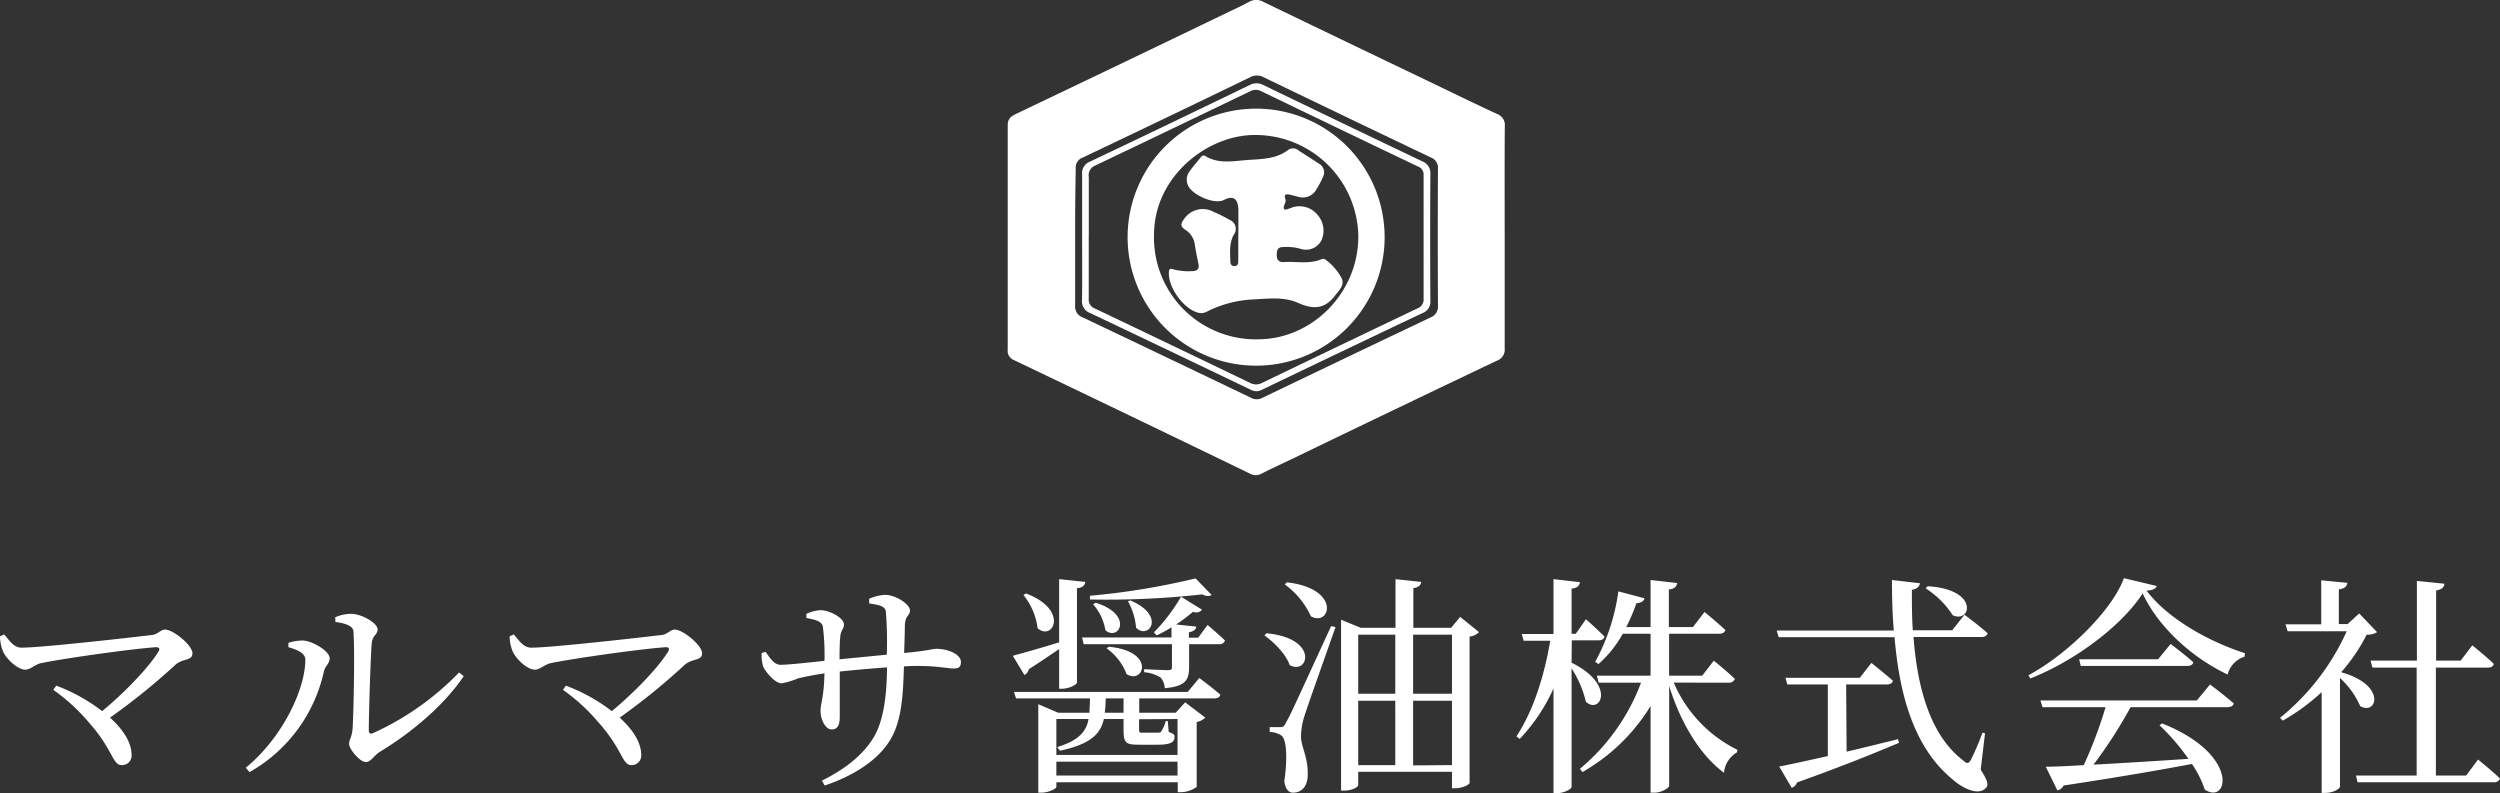
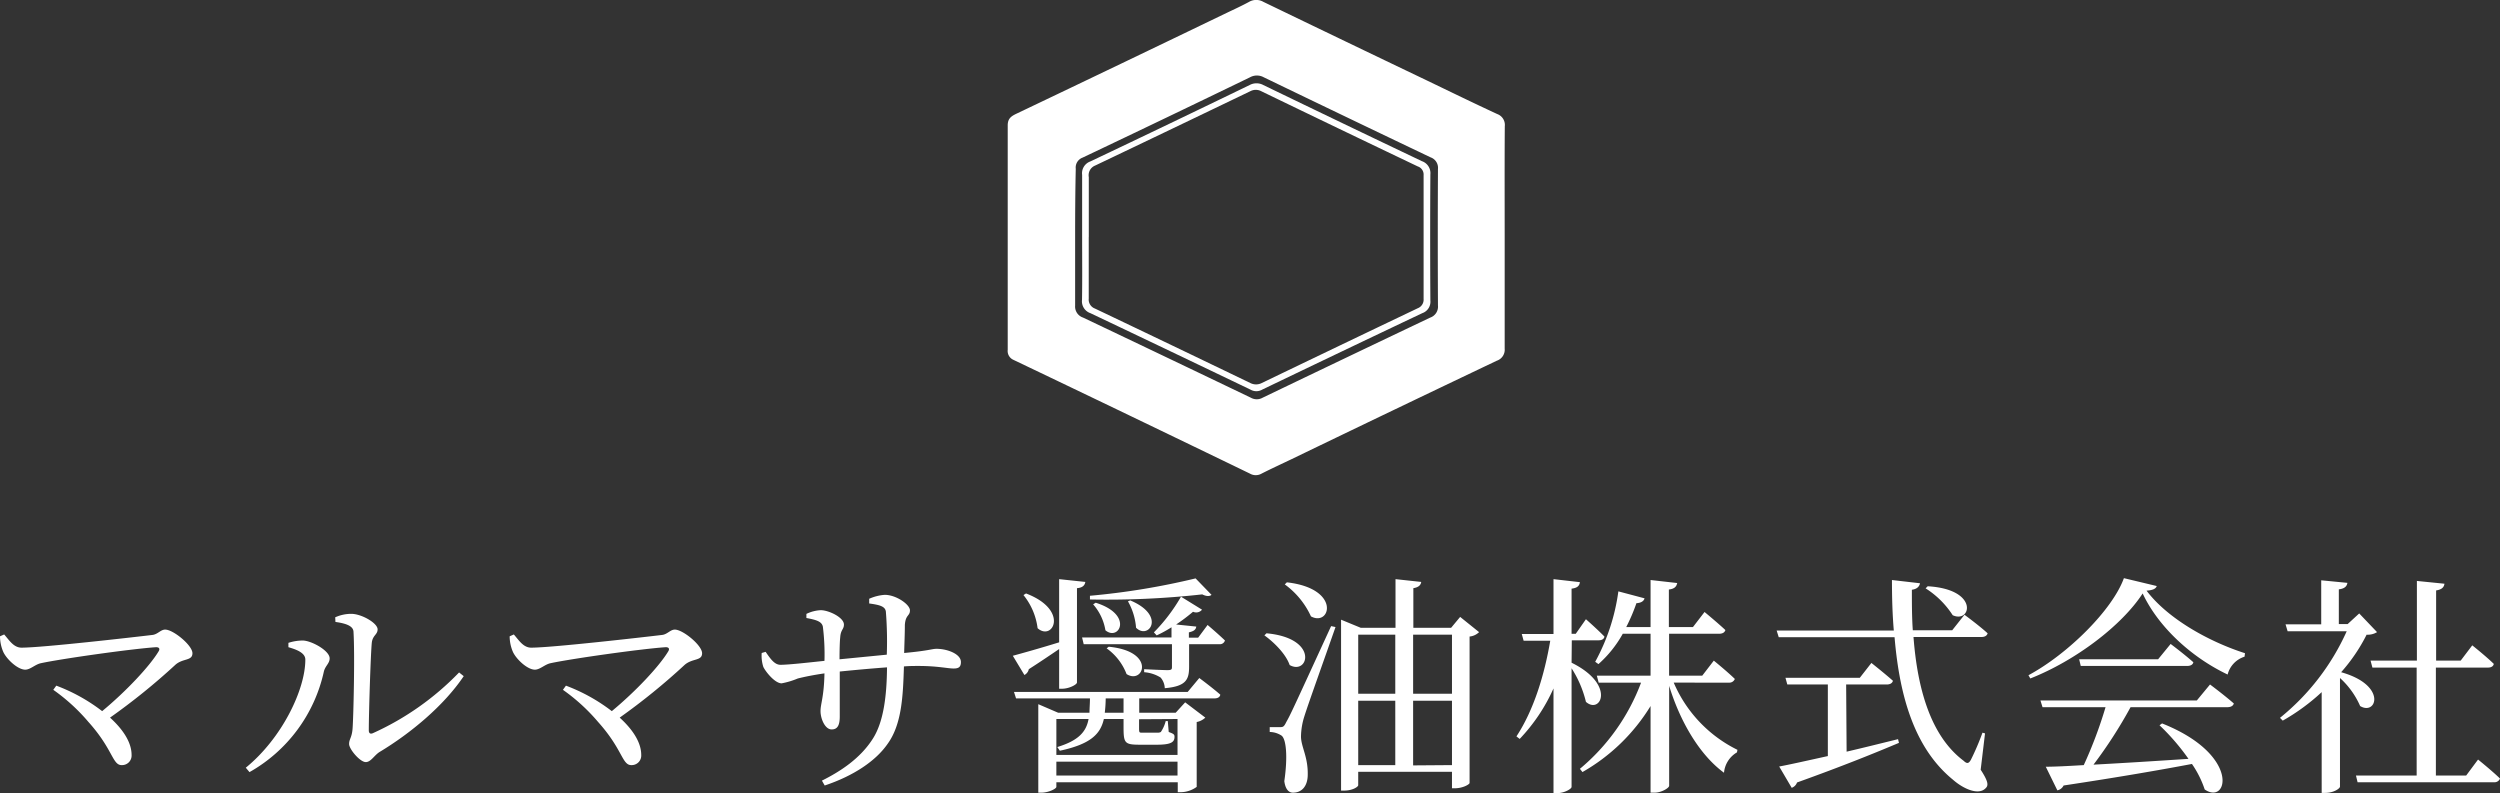
<svg xmlns="http://www.w3.org/2000/svg" viewBox="0 0 431.67 136.95">
  <rect x="0" y="0" width="431.67" height="136.95" fill="#333333" stroke="none" />
  <defs>
    <style>.cls-1{fill:#fff}</style>
  </defs>
  <g id="レイヤー_2" data-name="レイヤー 2">
    <g id="レイヤー_7" data-name="レイヤー 7">
      <path class="cls-1" d="M.72 109.55c.88 1 1.64 2.28 3 2.28 3.56 0 19.32-1.8 22.64-2.2.88-.12 1.4-.92 2.16-.92 1.4 0 4.71 2.72 4.71 4.08s-1.64.84-2.95 2A111.25 111.25 0 0 1 19 123.91c2.2 2 3.72 4.24 3.72 6.44a1.65 1.65 0 0 1-1.72 1.76c-1.6 0-1.48-2.72-5.72-7.44a32.35 32.35 0 0 0-6.08-5.56l.52-.72a30.51 30.51 0 0 1 7.92 4.4c4.16-3.44 8.2-7.76 9.72-10.28.32-.48.12-.76-.4-.76-4.24.28-16.36 2-19.88 2.76-1 .2-1.84 1.12-2.72 1.12-1.32 0-3.24-1.84-3.8-3.08a6.9 6.9 0 0 1-.56-2.68zm49.08 2.2V111a8 8 0 0 1 2.56-.4c1.52.08 4.56 1.76 4.56 3.08 0 .88-.76 1.28-1 2.28a26.44 26.44 0 0 1-12.84 17.36l-.64-.76c6.28-5.12 10.28-13.52 10.28-18.64.04-1.29-1.84-1.85-2.92-2.17zm8.08-5.16a6.76 6.76 0 0 1 2.76-.6c1.8 0 4.56 1.6 4.56 2.68 0 .92-.84 1-1 2.28-.2 2-.52 12.16-.52 15.16 0 .52.28.68.72.48a48.26 48.26 0 0 0 14.87-10.48l.8.64c-3.44 5.12-9.19 9.88-14.51 13.08-.92.56-1.52 1.76-2.4 1.76-1 0-2.88-2.24-2.88-3.12s.48-1.08.6-2.68c.16-2.2.4-12.8.16-16.64 0-1-1.12-1.48-3.12-1.76zm30.84 2.96c.88 1 1.64 2.28 3 2.28 3.56 0 19.32-1.8 22.64-2.2.88-.12 1.4-.92 2.16-.92 1.4 0 4.71 2.72 4.71 4.08s-1.64.84-3 2a111.25 111.25 0 0 1-11.23 9.12c2.2 2 3.72 4.24 3.72 6.44a1.65 1.65 0 0 1-1.72 1.76c-1.6 0-1.48-2.72-5.72-7.44a32.35 32.35 0 0 0-6.08-5.56l.52-.72a30.51 30.51 0 0 1 7.92 4.4c4.16-3.44 8.2-7.76 9.72-10.28.32-.48.12-.76-.4-.76-4.24.28-16.36 2-19.88 2.76-1 .2-1.84 1.12-2.72 1.12-1.32 0-3.24-1.84-3.8-3.08a6.9 6.9 0 0 1-.56-2.68zm61.36-6.16a8 8 0 0 1 2.68-.68c2 0 4.36 1.68 4.36 2.68s-.76.72-.88 2.52c0 1.44-.08 3.28-.12 4.84 4.36-.4 4.76-.72 5.6-.72 1.83 0 4.2.88 4.2 2.28 0 .88-.41 1.12-1.25 1.12-1.08 0-2.75-.44-6.07-.44-.76 0-1.6 0-2.52.08-.16 5.12-.36 10-2.84 13.4-2 2.88-5.8 5.48-10.84 7.16l-.48-.84c3.12-1.56 6.64-3.8 8.84-7.32 1.88-3 2.36-7.6 2.4-12.24-2.8.2-5.76.48-8.16.72v7.76c0 1.6-.44 2.24-1.4 2.24-1.16 0-1.92-1.88-1.92-3.16s.6-2.44.68-6.52c-1.92.28-3.48.6-4.6.88a13.49 13.49 0 0 1-2.8.84c-1.16 0-2.76-2-3.16-2.84a6.39 6.39 0 0 1-.28-2.4l.68-.2c.8 1.16 1.52 2.24 2.56 2.24 1.48 0 5.24-.44 7.6-.68a38.66 38.66 0 0 0-.28-5.92c-.2-.88-1.12-1.16-2.84-1.48V106a6.33 6.33 0 0 1 2.48-.64c1.36 0 4 1.24 4 2.48 0 .84-.56.88-.64 2.2-.08.72-.12 2.24-.12 3.8l8.16-.8a64.14 64.14 0 0 0-.16-7.44c-.12-.92-1.12-1.16-2.88-1.4zm32.8 8.68c-1.36.92-3.12 2.12-5.24 3.48a1.45 1.45 0 0 1-.76 1l-2-3.32c1.48-.4 4.64-1.28 8-2.32V100l4.52.48c-.08.56-.44 1-1.44 1.08v16.28c0 .36-1.36 1.08-2.56 1.08h-.52zm24.2 5s2.27 1.68 3.63 2.88c-.08.44-.48.64-1 .64h-13v2.48H203l1.64-1.8 3.48 2.64a3 3 0 0 1-1.49.76v11.2a4.83 4.83 0 0 1-2.75.92h-.52v-1.72H182.4v.8c0 .32-1.36 1-2.6 1h-.52v-15.28l3.44 1.48h5.4c0-.76.08-1.56.08-2.48h-12.76l-.36-1.12h30zm-29.92-14.6c7.56 2.88 4.6 8.32 2 6a11.32 11.32 0 0 0-2.44-5.72zm19.52 21.72v1.32c0 1 0 1 .56 1h2.6a1.08 1.08 0 0 0 .6-.12 6 6 0 0 0 .84-1.88h.36l.16 1.88c.88.32 1 .44 1 .84 0 .92-.6 1.36-3.08 1.36h-2.8c-2.76 0-2.92-.24-2.92-3.12v-1.32h-3.4c-.6 2.68-2.4 4.36-7.6 5.48l-.44-.64c3.68-1.12 5-2.64 5.4-4.84h-5.56v6.2h20.92v-6.2zm6.64 9.72v-2.4H182.4v2.4zm5.19-26s1.84 1.56 3 2.68a.91.91 0 0 1-1 .64h-5.19v3.88c0 2.2-.48 3.4-4.2 3.72a3 3 0 0 0-.72-1.84 6.22 6.22 0 0 0-2.84-.92v-.52s3.2.16 4 .16.8-.16.8-.64v-3.84h-15.24l-.28-1.16h15.44v-1.76a20.69 20.69 0 0 1-2.56 1.4l-.48-.52a30.12 30.12 0 0 0 4.68-6.16l3.63 2.24a1.29 1.29 0 0 1-1.55.36 31 31 0 0 1-2.92 2.2l3.48.36c-.08.56-.44.8-1.28 1v.92h1.6zm.68-5.2c-.31.28-.91.28-1.6-.08a148.61 148.61 0 0 1-19.39.88v-.64a124.94 124.94 0 0 0 18.24-3zm-20 1.36c6.64 2.08 4 6.72 1.68 4.76a9 9 0 0 0-2.12-4.48zm4.81 16.52h-3.08a22.81 22.81 0 0 1-.16 2.48H194zm-2.56-8.92c8.28.8 6 6.6 3.08 4.72a9.68 9.68 0 0 0-3.44-4.44zm3.72-8c6.28 2.64 3.16 6.88 1 4.72a10.88 10.88 0 0 0-1.4-4.56zm23.52 5.68c9.16.84 7.24 7.32 4 5.48-.64-1.88-2.68-3.92-4.36-5.12zm11.92-1.08c-1.64 4.72-4.8 13.52-5.36 15.36a12 12 0 0 0-.6 3.52c0 1.84 1.28 3.56 1.16 6.84-.08 1.76-1 2.88-2.56 2.88-.76 0-1.32-.68-1.48-2 .6-4.08.36-7.32-.52-7.88a3.81 3.81 0 0 0-2-.6v-.84H221c.48 0 .68 0 1.08-.84.76-1.36.76-1.36 7.76-16.6zm-8.4-7.72c9.44 1.08 7.52 7.72 4.16 5.88a14 14 0 0 0-4.52-5.52zm33.19 8.6a2.71 2.71 0 0 1-1.64.76v25.28c0 .24-1.16.92-2.55.92h-.49v-2.84h-16.19v2.32c0 .24-.92.92-2.44.92h-.52V107l3.4 1.4h6V100l4.44.48c-.08.52-.4.92-1.36 1.08v6.84h6.52l1.56-1.88zm-20.87.44v10.2h6.4v-10.2zm0 22.52h6.4V121h-6.4zm9.48-22.52v10.2h6.71v-10.2zm6.71 22.52V121H244v11.16zm20.65-17.68c7.72 3.8 5 9 2.48 6.76a18.83 18.83 0 0 0-2.48-5.8v20.48c0 .36-1.28 1.08-2.48 1.08h-.64v-18.08a30.86 30.86 0 0 1-5.84 8.72l-.56-.44c3-4.56 4.84-10.64 5.84-16.52h-4.6l-.32-1.16h5.48V100l4.56.52c-.08.6-.4 1-1.44 1.12v7.8h.72l1.76-2.52s2 1.76 3.2 3c-.08.44-.48.64-1 .64h-4.64zm17.64 3.44a23 23 0 0 0 11 11.6l-.08.44a4.53 4.53 0 0 0-2.24 3.52c-4.31-3.16-7.63-9-9.47-15v17.24c0 .4-1.36 1.2-2.52 1.2H285v-14.96a32.84 32.84 0 0 1-11.76 11.4l-.44-.56a35.59 35.59 0 0 0 10.56-14.88h-7.32l-.32-1.2H285v-7.24h-4.8a19.84 19.84 0 0 1-4.2 5.24l-.56-.4a35.05 35.05 0 0 0 4-12.16l4.52 1.2c-.12.48-.6.8-1.4.84a31.89 31.89 0 0 1-1.76 4.12h4.2v-8.12l4.6.52c-.12.56-.4 1-1.44 1.12v6.48h4.16l2-2.6s2.23 1.84 3.6 3.12c-.13.44-.53.64-1.09.64h-8.63v7.24h5.72l2-2.6s2.27 1.84 3.63 3.16a1 1 0 0 1-1 .64zm53 15.04c1.2 1.84 1.4 2.64.92 3.12-1.24 1.44-4 .12-5.71-1.4-6.52-5.32-9.2-14.12-10.08-24.6h-20l-.36-1.16H327c-.24-2.8-.32-5.72-.32-8.72l4.84.56c-.08.48-.44 1-1.4 1.12 0 2.36 0 4.72.16 7h6.8l2.12-2.68s2.51 1.84 4 3.2c-.12.44-.52.64-1.08.64H330.4c.68 9 3 17.12 8.64 21.36.59.56.88.52 1.27-.16a43.76 43.76 0 0 0 2-4.68l.44.12zm-23.15-3.12c2.76-.64 5.8-1.4 8.88-2.16l.16.64c-4.08 1.72-9.68 4-17.6 6.84a1.5 1.5 0 0 1-.92.92l-2.16-3.68c1.76-.32 4.76-1 8.4-1.8v-12.36h-7l-.32-1.16h12.84l2-2.56s2.28 1.8 3.72 3.08c-.12.44-.52.64-1.08.64h-7zm14-28.56c9 .52 7.47 6.48 4.32 5a15.24 15.24 0 0 0-4.68-4.64zm39.55-.04c-.16.48-.68.72-1.76.8 3.56 4.72 10.52 8.72 17 10.8l-.08.6a4.36 4.36 0 0 0-2.92 3.08c-6.31-3-12-8.28-14.67-14-3.64 5.6-11.68 11.64-19.4 14.68l-.32-.56c6.84-3.68 14.52-11.32 16.48-16.76zm9.2 17s2.52 1.88 4.11 3.28c-.12.44-.56.64-1.12.64h-16.71a79.58 79.58 0 0 1-6.4 9.92c4.6-.24 10.32-.6 16.4-1a38.32 38.32 0 0 0-5-5.8l.44-.32c13.67 5.44 11.35 14.2 7.36 11.4a17.39 17.39 0 0 0-2.2-4.4c-5.28 1-12.36 2.24-22.16 3.72a1.58 1.58 0 0 1-1.08.84l-2-4.08c1.6 0 3.84-.12 6.56-.28a75.34 75.34 0 0 0 3.76-10h-10.88l-.36-1.16h27zm-6.8-7s2.4 1.8 3.92 3.16c-.08.44-.52.64-1.08.64h-18.36l-.28-1.16h13.64zm35.64-2.04a3.08 3.08 0 0 1-1.8.44 30 30 0 0 1-4.4 6.48c8 2.24 6.12 7.56 3.28 5.84a14.22 14.22 0 0 0-3.48-4.84v18.76c0 .28-1 1.08-2.6 1.08h-.56v-17.4a35.71 35.71 0 0 1-6.72 4.92l-.48-.48A40.55 40.55 0 0 0 405.2 109H395l-.36-1.2h6.16v-7.6l4.52.44c-.08.56-.44 1-1.48 1.12v6h1.52l2-1.84zm17.44 22s2.39 1.92 3.79 3.28a1 1 0 0 1-1 .64h-23.59l-.28-1.16h10.48v-18.64h-7.64l-.32-1.2h8v-13.76l4.76.48c-.08.6-.44 1-1.44 1.16v12.12h4.24l2-2.64s2.32 1.84 3.72 3.2c-.08.44-.48.64-1 .64h-9v18.64h5.23zM259.81 41.08V60.2a2 2 0 0 1-1.35 2.08q-17.73 8.44-35.44 17c-1.73.83-3.48 1.63-5.19 2.5a2 2 0 0 1-2 0Q195.45 71.91 175 62.14a1.67 1.67 0 0 1-1-1.73V21.64c0-1.18.62-1.58 1.49-2Q193.62 11 211.8 2.23c1.3-.62 2.61-1.22 3.88-1.91a2.46 2.46 0 0 1 2.46 0q14.1 6.81 28.21 13.56c4.05 1.95 8.09 3.92 12.17 5.81a2 2 0 0 1 1.31 2.11c-.05 6.44-.02 12.86-.02 19.28zM185.64 41v11.79a2 2 0 0 0 1.36 2.04q14.49 6.89 29 13.85a2.06 2.06 0 0 0 2 0q14.46-6.95 28.95-13.84a2 2 0 0 0 1.34-2.09q-.06-11.79 0-23.58a1.91 1.91 0 0 0-1.27-2q-14.43-6.88-28.82-13.83a2.45 2.45 0 0 0-2.35 0q-14.44 7-28.93 13.88a1.82 1.82 0 0 0-1.17 1.93c-.09 3.94-.11 7.85-.11 11.85z" />
      <path class="cls-1" d="M186.85 40.94V30.2a2.16 2.16 0 0 1 1.41-2.32q13.78-6.54 27.52-13.2a2.48 2.48 0 0 1 2.35 0q13.68 6.62 27.39 13.15a2.19 2.19 0 0 1 1.46 2.3q-.07 10.86 0 21.74a2.09 2.09 0 0 1-1.39 2.2q-13.85 6.57-27.66 13.21a2 2 0 0 1-2 0q-13.81-6.63-27.66-13.21a2.16 2.16 0 0 1-1.44-2.3c.06-3.58.02-7.2.02-10.83zm1.14 0v10.62a1.65 1.65 0 0 0 1.08 1.72q13.41 6.39 26.81 12.85a2.17 2.17 0 0 0 2 0q13.45-6.48 26.93-12.91a1.59 1.59 0 0 0 1-1.62V30.24a1.47 1.47 0 0 0-1-1.5q-13.54-6.46-27.05-13a2 2 0 0 0-1.85 0q-13.4 6.45-26.82 12.85a1.8 1.8 0 0 0-1.09 2v10.35z" />
-       <path class="cls-1" d="M216.79 63.14a22.19 22.19 0 1 1 22.29-22 22.19 22.19 0 0 1-22.29 22zm17.75-22.23a17.77 17.77 0 0 0-17.9-17.6c-8.21 0-17.34 7.18-17.38 17.19a17.58 17.58 0 0 0 17.88 18.09c9.44.02 17.36-8.03 17.4-17.68z" />
-       <path class="cls-1" d="M213.83 40.5v-4.32c-.07-1.86-.87-2.48-2.46-1.67-1.75.91-5.5-.93-6.17-2.37a2.31 2.31 0 0 1 .08-2.37c.63-.94 1.4-1.79 2.11-2.67a.51.51 0 0 1 .69-.18c2.35 1.46 4.92.87 7.41.7s4.92-.16 7-1.78a1.44 1.44 0 0 1 1.72.14c1.17.76 2.36 1.5 3.52 2.27a1.72 1.72 0 0 1 .66 2.39 14.11 14.11 0 0 1-1.06 2 2.68 2.68 0 0 1-3.33 1.29c-.43-.09-.85-.22-1.27-.31s-1.13-.22-.8.71a1 1 0 0 1 0 .64c-.79 1.83.38 1.12 1.14.87a4 4 0 0 1 4.4 1.23 4.11 4.11 0 0 1 .71 4.41 3 3 0 0 1-3.51 1.52 8.53 8.53 0 0 0-3.09-.34c-1 0-1.11.55-1.13 1.35s.34 1.3 1.24 1.24c2.15-.14 4.36.4 6.47-.48a.73.73 0 0 1 .63 0 9.53 9.53 0 0 1 2.87 3.27c.55 1.18-.41 2.06-1.18 3.05-1.89 2.45-3.95 2.29-6.46 1.16-2.34-1-4.89-.7-7.37-.56a19.69 19.69 0 0 0-8.3 2.14 2 2 0 0 1-1.52.15c-2.55-.71-5.2-4.46-5-7.05.06-.67.45-.54.82-.41a10.25 10.25 0 0 0 3.12.3c.95 0 1.38-.33 1.15-1.35s-.44-2.13-.61-3.21a3.54 3.54 0 0 0-1.62-2.57c-.83-.53-.92-1-.23-1.88a3.88 3.88 0 0 1 5.11-1.22 26.11 26.11 0 0 1 2.8 1.4 1.65 1.65 0 0 1 .66 2.54c-.8 1.46-.64 3.12-.58 4.72a.66.66 0 0 0 .78.69c.54-.05.57-.46.58-.87V40.5z" />
    </g>
  </g>
</svg>